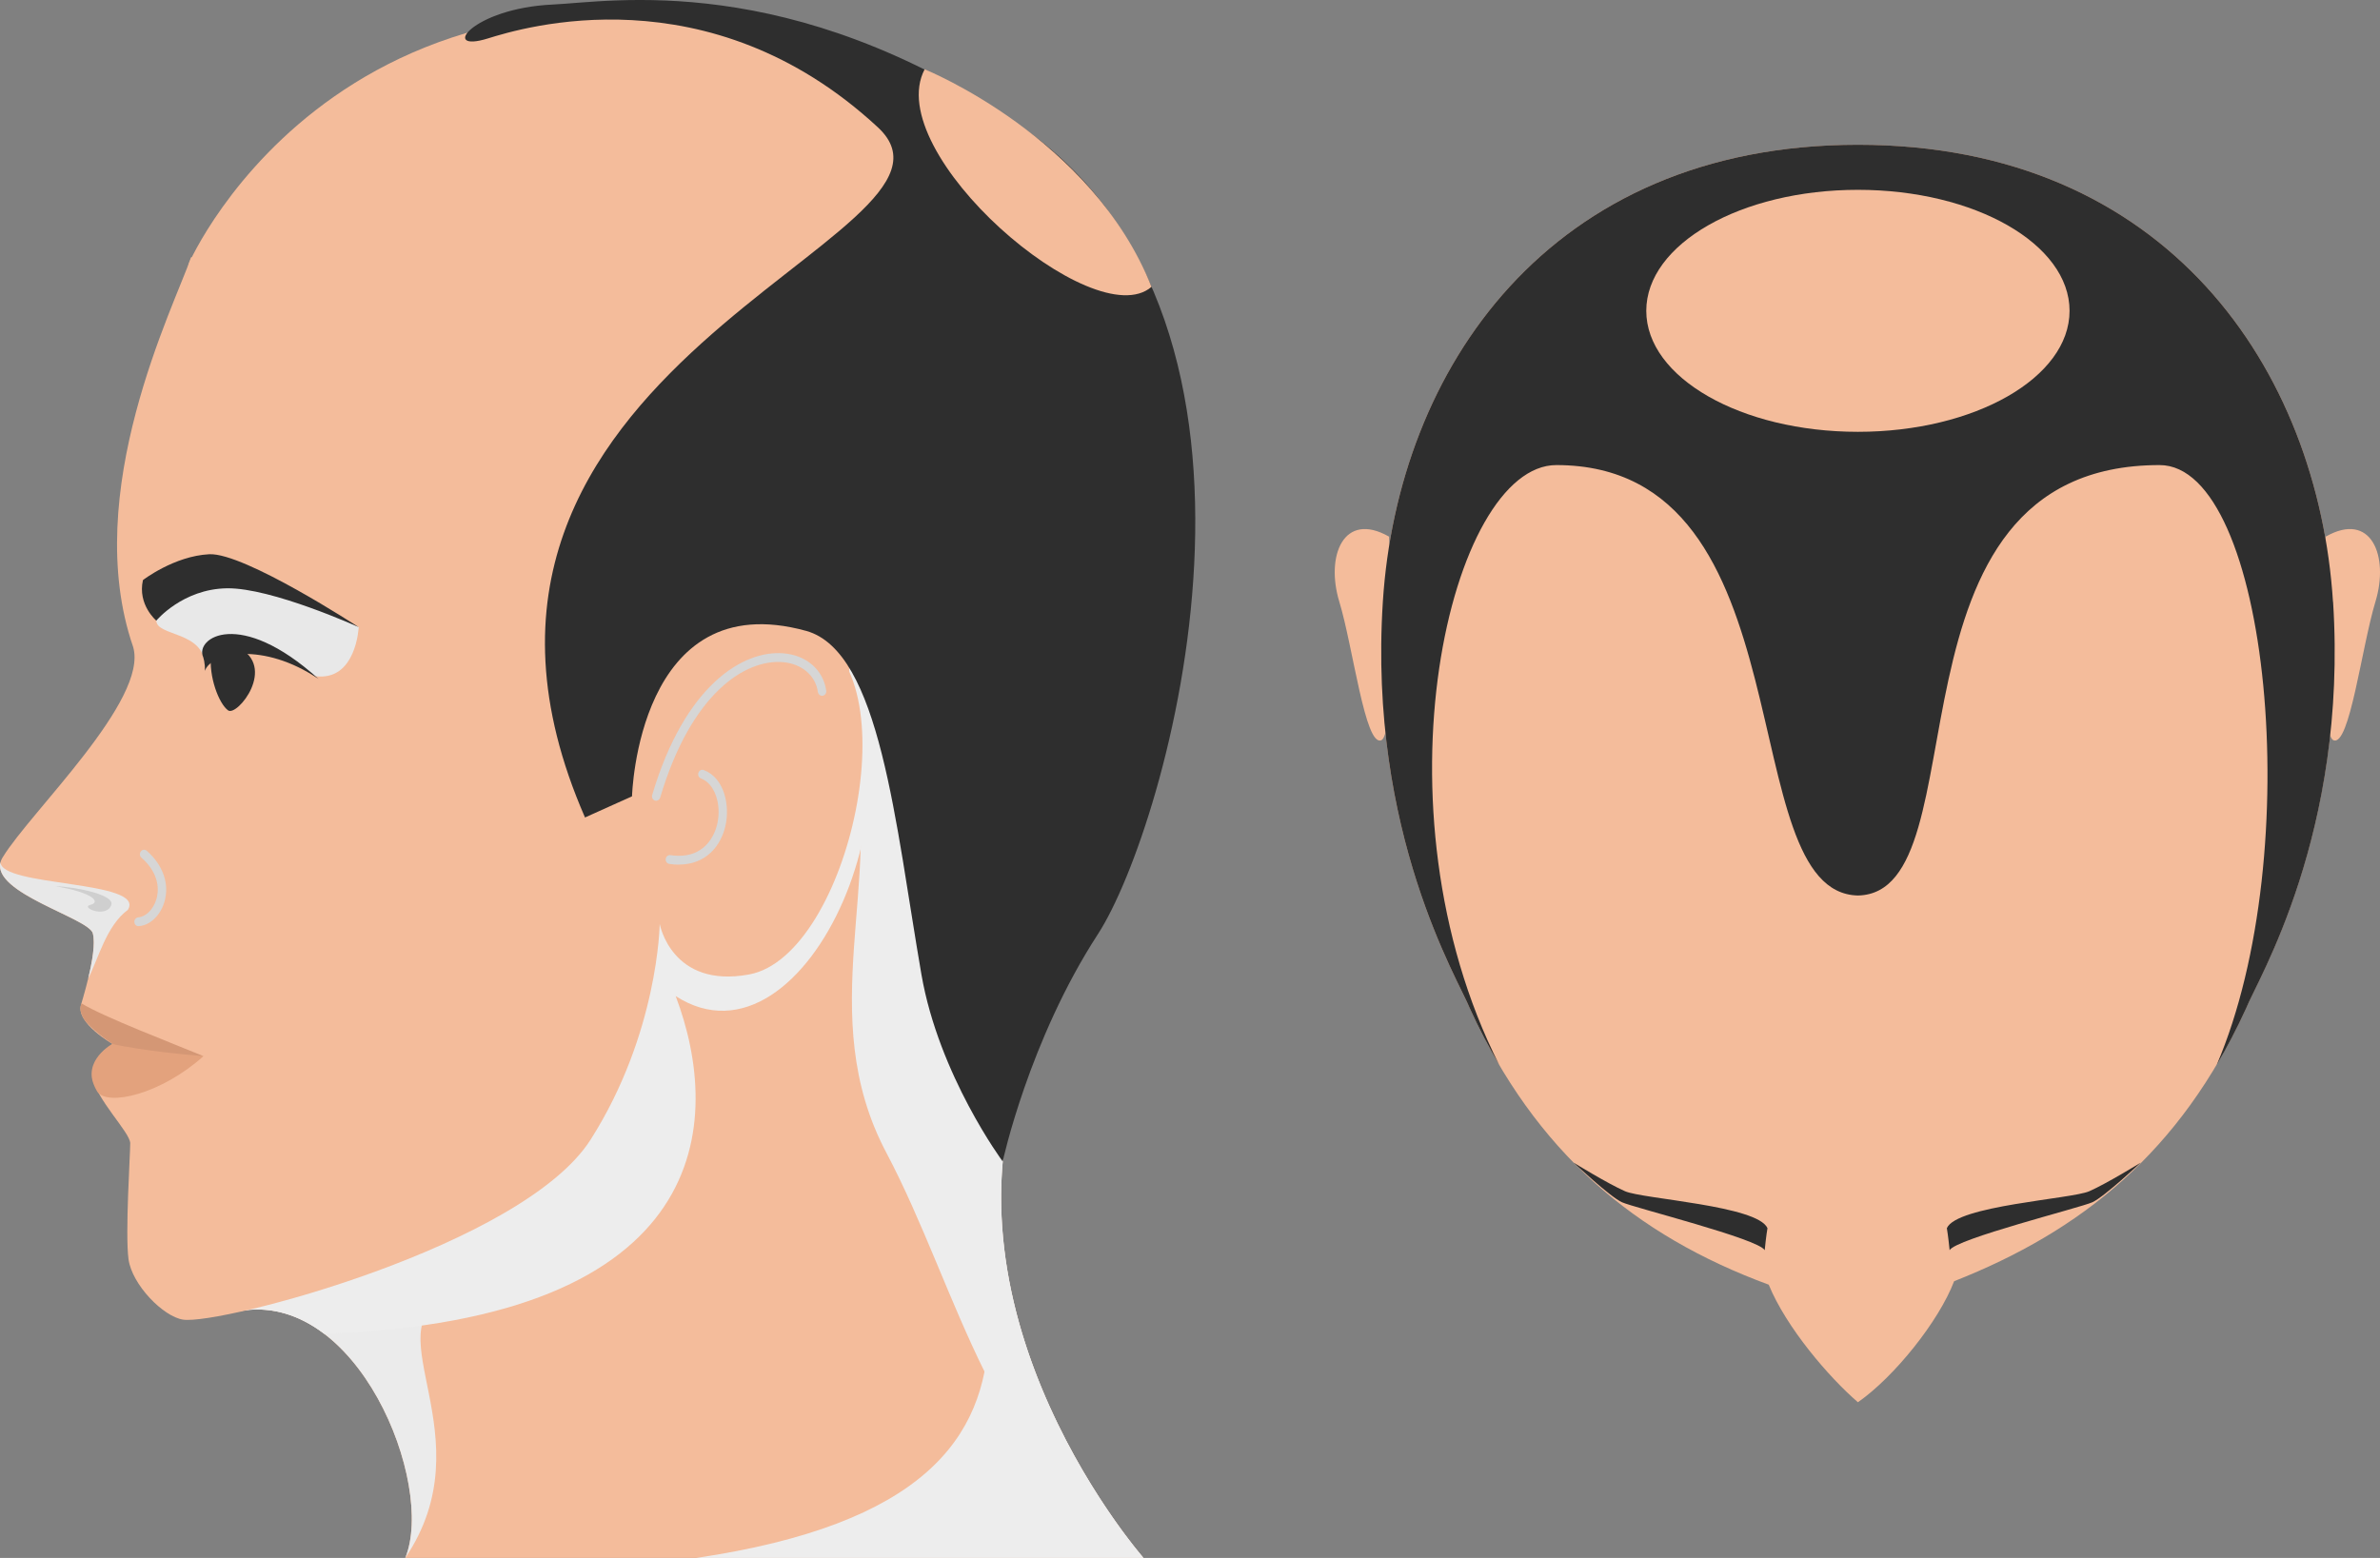
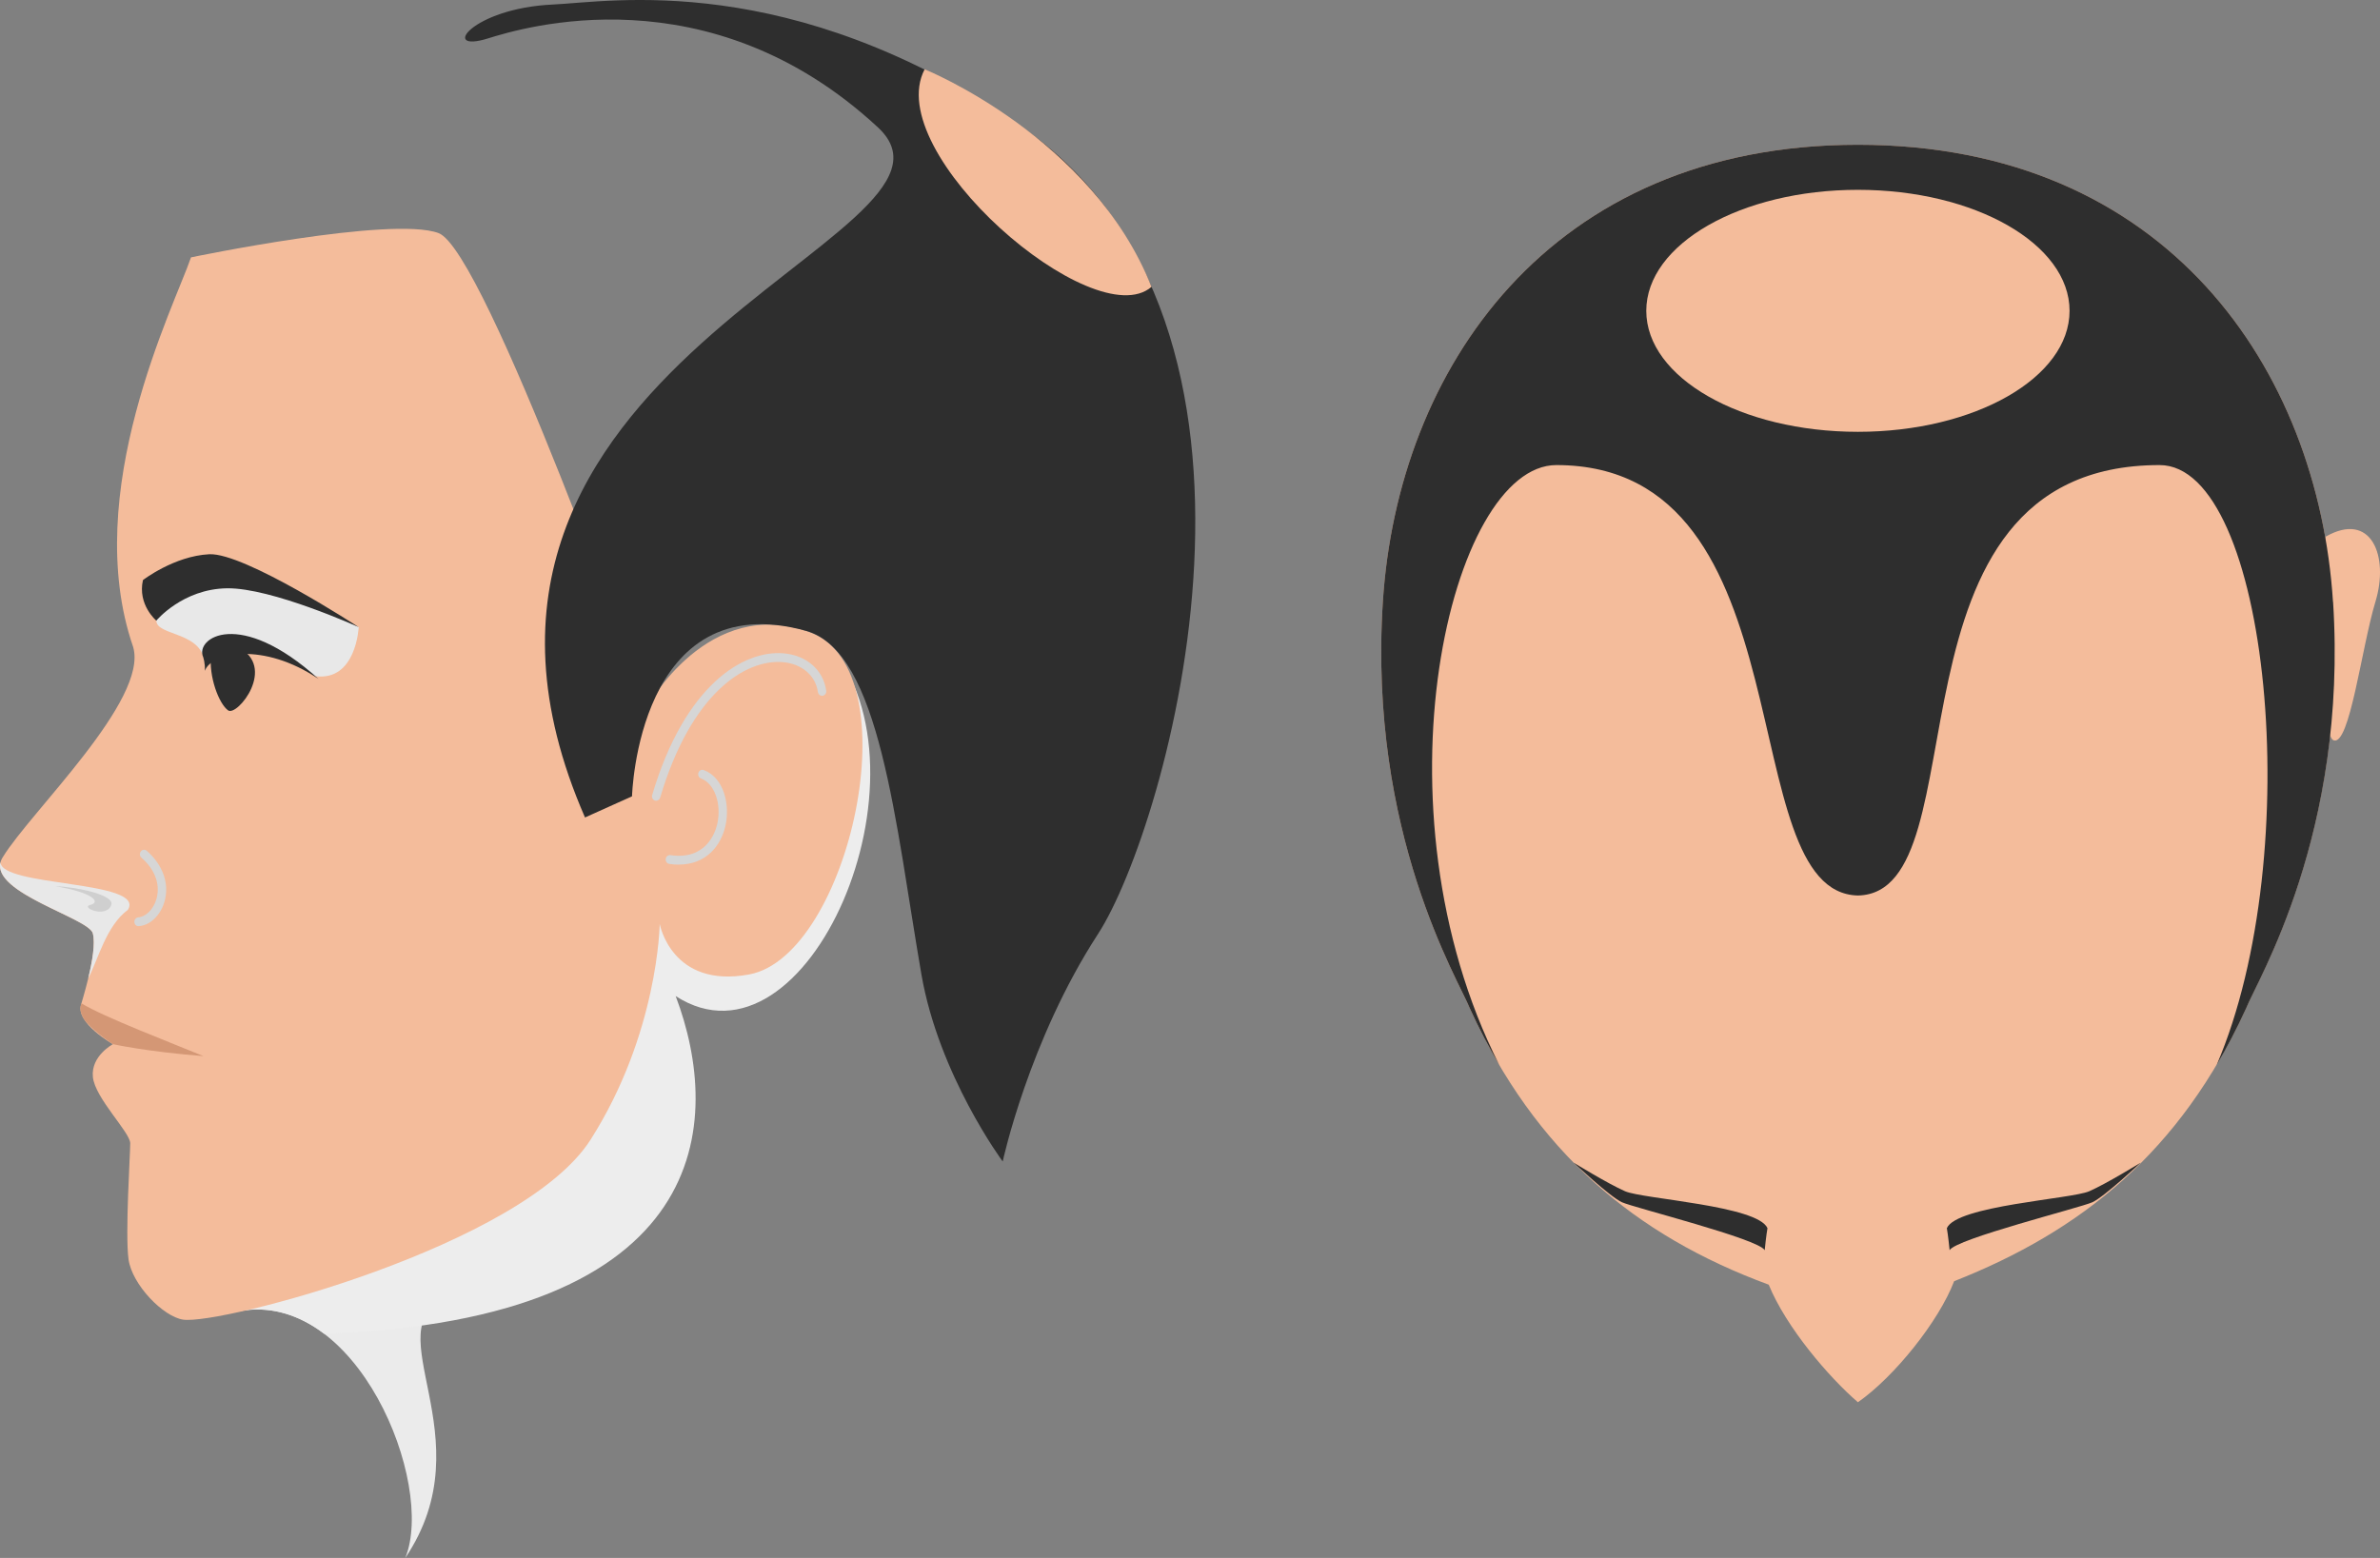
<svg xmlns="http://www.w3.org/2000/svg" viewBox="0 0 566.55 370.96">
  <rect x="0" y="0" width="566.55" height="370.96" fill="#808080" stroke="none" />
  <defs>
    <style>
      .cls-1 {
        fill: #e3a27d;
      }

      .cls-2 {
        isolation: isolate;
      }

      .cls-3 {
        fill: #d6d6d6;
      }

      .cls-4 {
        fill: #f4bc9b;
      }

      .cls-5 {
        fill: #cfcfcf;
      }

      .cls-6 {
        fill: #d49775;
      }

      .cls-7 {
        fill: #ebebeb;
      }

      .cls-8 {
        fill: #2e2e2e;
      }

      .cls-9 {
        fill: #e8e8e8;
      }

      .cls-10 {
        mix-blend-mode: multiply;
      }

      .cls-11 {
        fill: #ededed;
      }
    </style>
  </defs>
  <g class="cls-2">
    <g id="Layer_2" data-name="Layer 2">
      <g id="_1" data-name=" 1">
        <g>
          <g>
-             <path class="cls-4" d="m56.64,312.24c28.32-5.49,47.07,41.02,39.83,58.72h175.73s-58.25-66.29-22.05-131.54c21.72-34.36,76.02-186.37-45.09-226.28C83.97-26.77,44.98,62.68,44.98,62.68l11.66,249.56Z" />
            <g class="cls-10">
-               <path class="cls-11" d="m243.7,253.68l-24.37-21.66c6.8,58.07,53.89,122.97-53.57,138.94h106.45s-50.05-56.98-28.5-117.28Z" />
-             </g>
+               </g>
            <g class="cls-10">
-               <path class="cls-11" d="m249.32,240.99c-10.18-31.4-19.9-51.38-19.9-51.38l-19.09-40.2s-6.49-2.85-7.67,2.86c-1.18,5.71,0,26.14,0,26.14,8,30.82-9.12,63.09,8.33,96.06,17.44,32.97,25.01,74.96,61.21,96.48,0,0-57.3-65.23-22.88-129.97Z" />
-             </g>
+               </g>
            <g class="cls-10">
              <path class="cls-7" d="m106.35,309.07c17.55-7.17,50.89-45.45,51.41-84.55l-101.98,69.35.86,18.38c28.32-5.49,47.07,41.02,39.83,58.72,19.42-28.81-7.68-54.72,9.87-61.89Z" />
            </g>
            <g class="cls-10">
              <path class="cls-11" d="m160.83,237.17c31.41,20.3,62.85-52.8,36.44-83.94l-70.84,43.85-73.05,45.23,3.27,69.94c7.65-1.48,14.6.83,20.53,5.34,93.02-3.31,94.89-50.75,83.66-80.42Z" />
            </g>
            <path class="cls-4" d="m45.47,61.27c-3.95,11.57-26.45,55.99-13.78,92.76,3.73,12.61-24.4,39.24-30.98,50-5.27,7.98,20.4,14.4,21.39,18.22.99,3.82-1.53,12.67-2.82,17.01s7.6,9.37,7.6,9.37c0,0-5.27,2.78-4.77,7.81.49,5.03,8.89,13.19,8.89,15.79s-1.23,21.52-.41,27.59c.82,6.07,8.26,13.69,13,14.4,8.78,1.33,80.87-17.53,97-42.86,16.13-25.34,16.45-51.36,16.45-51.36,0,0,2.8,15.44,21.28,12.03,23.84-4.4,38.94-72.42,14.59-81.44-24.35-9.02-38.83,17.7-38.83,17.7,0,0-38.5-108.63-49.69-112.79-11.19-4.16-58.91,5.78-58.91,5.78Z" />
            <g class="cls-10">
              <path class="cls-9" d="m30.44,216.64c4.39-7.05-30.39-5.45-30.31-11.36H.13c-2.01,7.4,21.04,13.34,21.97,16.96.62,2.39-.14,6.76-1.11,10.75,0,0,0,0,0,0,2.4-4.58,4.29-12.55,9.45-16.35Z" />
            </g>
            <g class="cls-10">
              <path class="cls-9" d="m48.76,158.56c0-8.33-11.56-6.99-11.54-10.79s5.46-12.47,18.21-9.86c12.75,2.6,29.96,11.4,29.96,11.4,0,0-.57,12.93-10.29,11.7-12.02-8.7-26.5-5.05-26.33-2.45Z" />
            </g>
            <path class="cls-8" d="m34.03,138.12c-1.33,5.88,3.18,9.66,3.18,9.66,0,0,6.24-7.56,16.85-7.7s31.31,9.24,31.31,9.24c0,0-27.2-17.77-35.56-17.35-8.36.42-15.79,6.16-15.79,6.16Z" />
            <path class="cls-8" d="m48.36,156.45c-1.99-4.48,8.59-11.83,27.46,5.21-13-8.82-25.47-6.4-27.06-1.92.13-1.75-.4-3.29-.4-3.29Z" />
            <path class="cls-8" d="m50.25,155.66c-.63,5.5,1.89,11.94,4.05,13.49,2.16,1.55,11.8-10.39,2.25-15.11-4.87-.16-6.31,1.63-6.31,1.63Z" />
            <g class="cls-10">
              <path class="cls-3" d="m32.98,220.54c-.52,0-.96-.43-1-.98-.04-.58.38-1.08.93-1.13,1.81-.13,3.57-1.88,4.3-4.26.5-1.62,1.14-5.85-3.55-9.96-.42-.37-.48-1.04-.13-1.49.35-.45.98-.51,1.41-.14,3.91,3.43,5.47,8,4.18,12.23-.98,3.22-3.42,5.52-6.06,5.71-.02,0-.05,0-.07,0Z" />
            </g>
            <g class="cls-10">
              <path class="cls-5" d="m26.5,215.46c.81-2.33-7.99-4.25-13.36-4.45,9.21,1.55,10.87,3.84,8.37,4.45-2.49.61,3.84,3.3,4.99,0Z" />
            </g>
-             <path class="cls-1" d="m26.8,246.15l-1.05.38c1.35.79,2.34,1.27,2.34,1.27,0,0-6.89,3.1-6.24,8.71.12,1.03.59,2.19,1.28,3.4,2.51,3.63,15.3.57,25.31-8.43-17.54-3.87-21.63-5.32-21.63-5.32Z" />
            <path class="cls-6" d="m19.38,238.9c-.03.12-.07.24-.1.35-.38,1.29.14,2.64,1.05,3.91,2.64,3.01,6.54,5.46,6.54,5.46,0,0,7.89,1.79,21.56,2.85-7.21-2.98-24.01-9.42-29.05-12.57Z" />
            <g class="cls-10">
              <path class="cls-3" d="m156.21,190.67c-.1,0-.2-.02-.3-.05-.53-.17-.82-.77-.66-1.32,7.75-26.14,21.66-34.52,31.22-33.74,5.5.45,9.51,3.94,10.21,8.9.08.58-.29,1.11-.84,1.2-.54.09-1.06-.31-1.14-.89-.56-3.95-3.86-6.74-8.39-7.11-8.82-.71-21.75,7.3-29.16,32.26-.13.45-.53.74-.95.74Z" />
            </g>
            <g class="cls-10">
              <path class="cls-3" d="m161.59,205.88c-.72,0-1.47-.05-2.26-.17-.55-.08-.93-.61-.86-1.19.07-.58.58-.98,1.13-.9,8.47,1.22,10.66-5.35,11.13-7.39,1.1-4.79-.63-9.67-3.87-10.88-.52-.19-.79-.8-.61-1.35.18-.55.76-.84,1.28-.64,4.74,1.77,6.34,8.18,5.14,13.36-1.06,4.6-4.52,9.15-11.09,9.15Z" />
            </g>
            <path class="cls-8" d="m208.98,30.32c28.28,26.21-116.98,56.11-69.72,164.33l11.19-5.04s1.32-50.46,41.45-39.39c17.64,4.87,21.23,45.97,27.44,81.8,4.17,24.06,19.35,44.54,19.35,44.54,0,0,6.21-28.81,22.67-54.14,16.45-25.34,50.91-145.32-18.76-192.62C187.98-7.28,145.22.46,131.59,1.08c-19.36.89-26.97,11.66-15.44,8.07,8.03-2.5,52.55-16.17,92.83,21.17Z" />
            <path class="cls-4" d="m220.11,16.5c-10.44,19.88,40.29,63.66,54,51.8-14.14-35.73-54-51.8-54-51.8Z" />
          </g>
          <g>
            <path class="cls-4" d="m555.36,143.3c-3.53-55.11-39.38-108.83-113.09-108.83s-109.56,53.72-113.09,108.83c-3.53,55.11,18.18,90.31,20.7,96.79,15.65,34.27,39.35,54.08,71.16,65.81,4.17,10.2,14.34,22.05,21.23,27.99,8.74-6.1,19.32-19.39,22.9-28.82,30.29-11.94,53.84-30.72,69.49-64.99,2.52-6.48,24.23-41.68,20.7-96.79Z" />
            <g>
-               <path class="cls-4" d="m330.66,127.78c-10.86-6.19-15.14,4.64-11.85,15.47,3.29,10.83,6.15,34.56,9.99,33.01s1.86-48.48,1.86-48.48Z" />
              <path class="cls-4" d="m553.62,127.78c10.86-6.19,15.14,4.64,11.85,15.47-3.29,10.83-6.15,34.56-9.99,33.01-3.83-1.55-1.86-48.48-1.86-48.48Z" />
            </g>
            <path class="cls-8" d="m555.36,143.3c-3.53-55.11-39.38-108.83-113.09-108.83h0c-73.71,0-109.56,53.72-113.09,108.83-3.53,55.11,18.18,90.31,20.7,96.79,2.17,4.76,4.51,9.23,7,13.46-31.03-61.35-11.6-142.81,13.6-142.81,60.73,0,41.46,101.87,71.8,102.49h0c30.33-.62,3.23-102.49,71.8-102.49,25.99,0,35.29,92.24,13.6,142.81,2.49-4.22,4.82-8.69,7-13.46,2.52-6.48,24.23-41.68,20.7-96.79Z" />
            <path class="cls-8" d="m420.74,292.45c-2.3-5.4-29.7-6.95-33.9-8.8-4.2-1.85-12.26-6.82-12.26-6.82,0,0,8.64,8.13,11.52,9.44s32.58,8.72,33.98,11.42c.33-3.4.66-5.25.66-5.25Z" />
            <path class="cls-8" d="m463.44,292.45c2.3-5.4,29.7-6.95,33.9-8.8,4.2-1.85,12.26-6.82,12.26-6.82,0,0-8.64,8.13-11.52,9.44-2.88,1.31-32.58,8.72-33.98,11.42-.33-3.4-.66-5.25-.66-5.25Z" />
            <ellipse class="cls-4" cx="442.27" cy="74.01" rx="50.38" ry="28.81" />
          </g>
        </g>
      </g>
    </g>
  </g>
</svg>